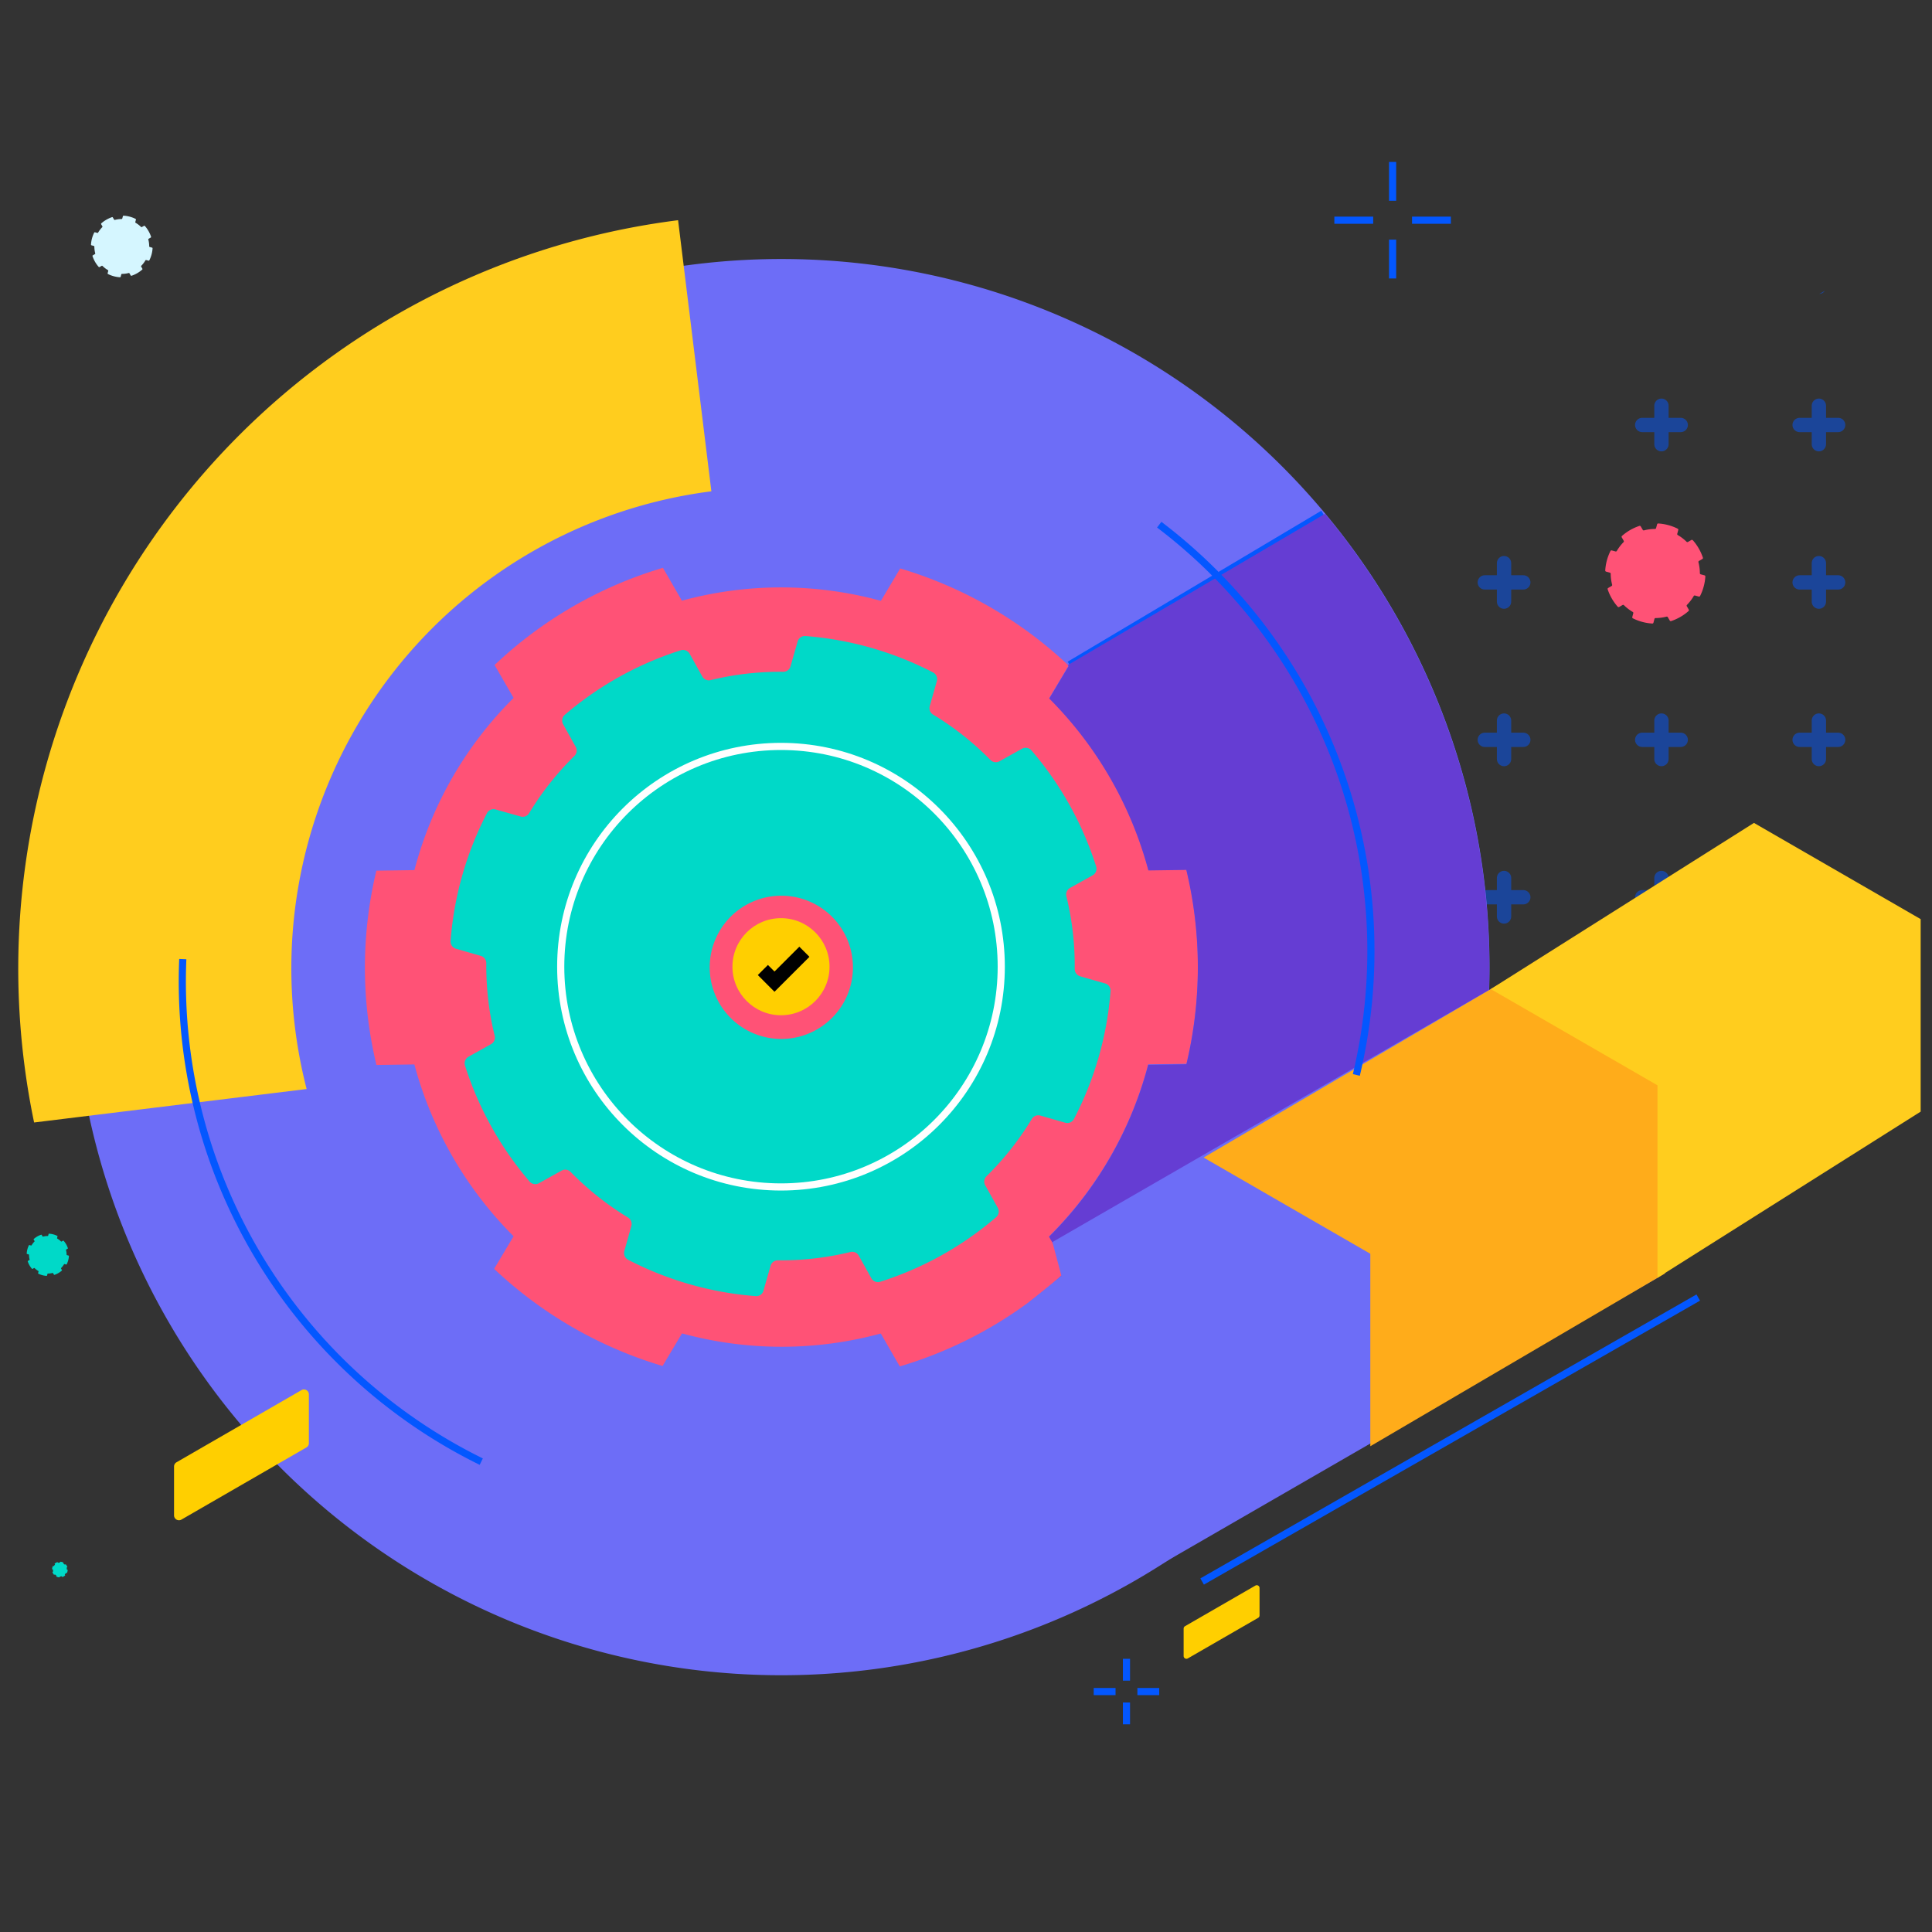
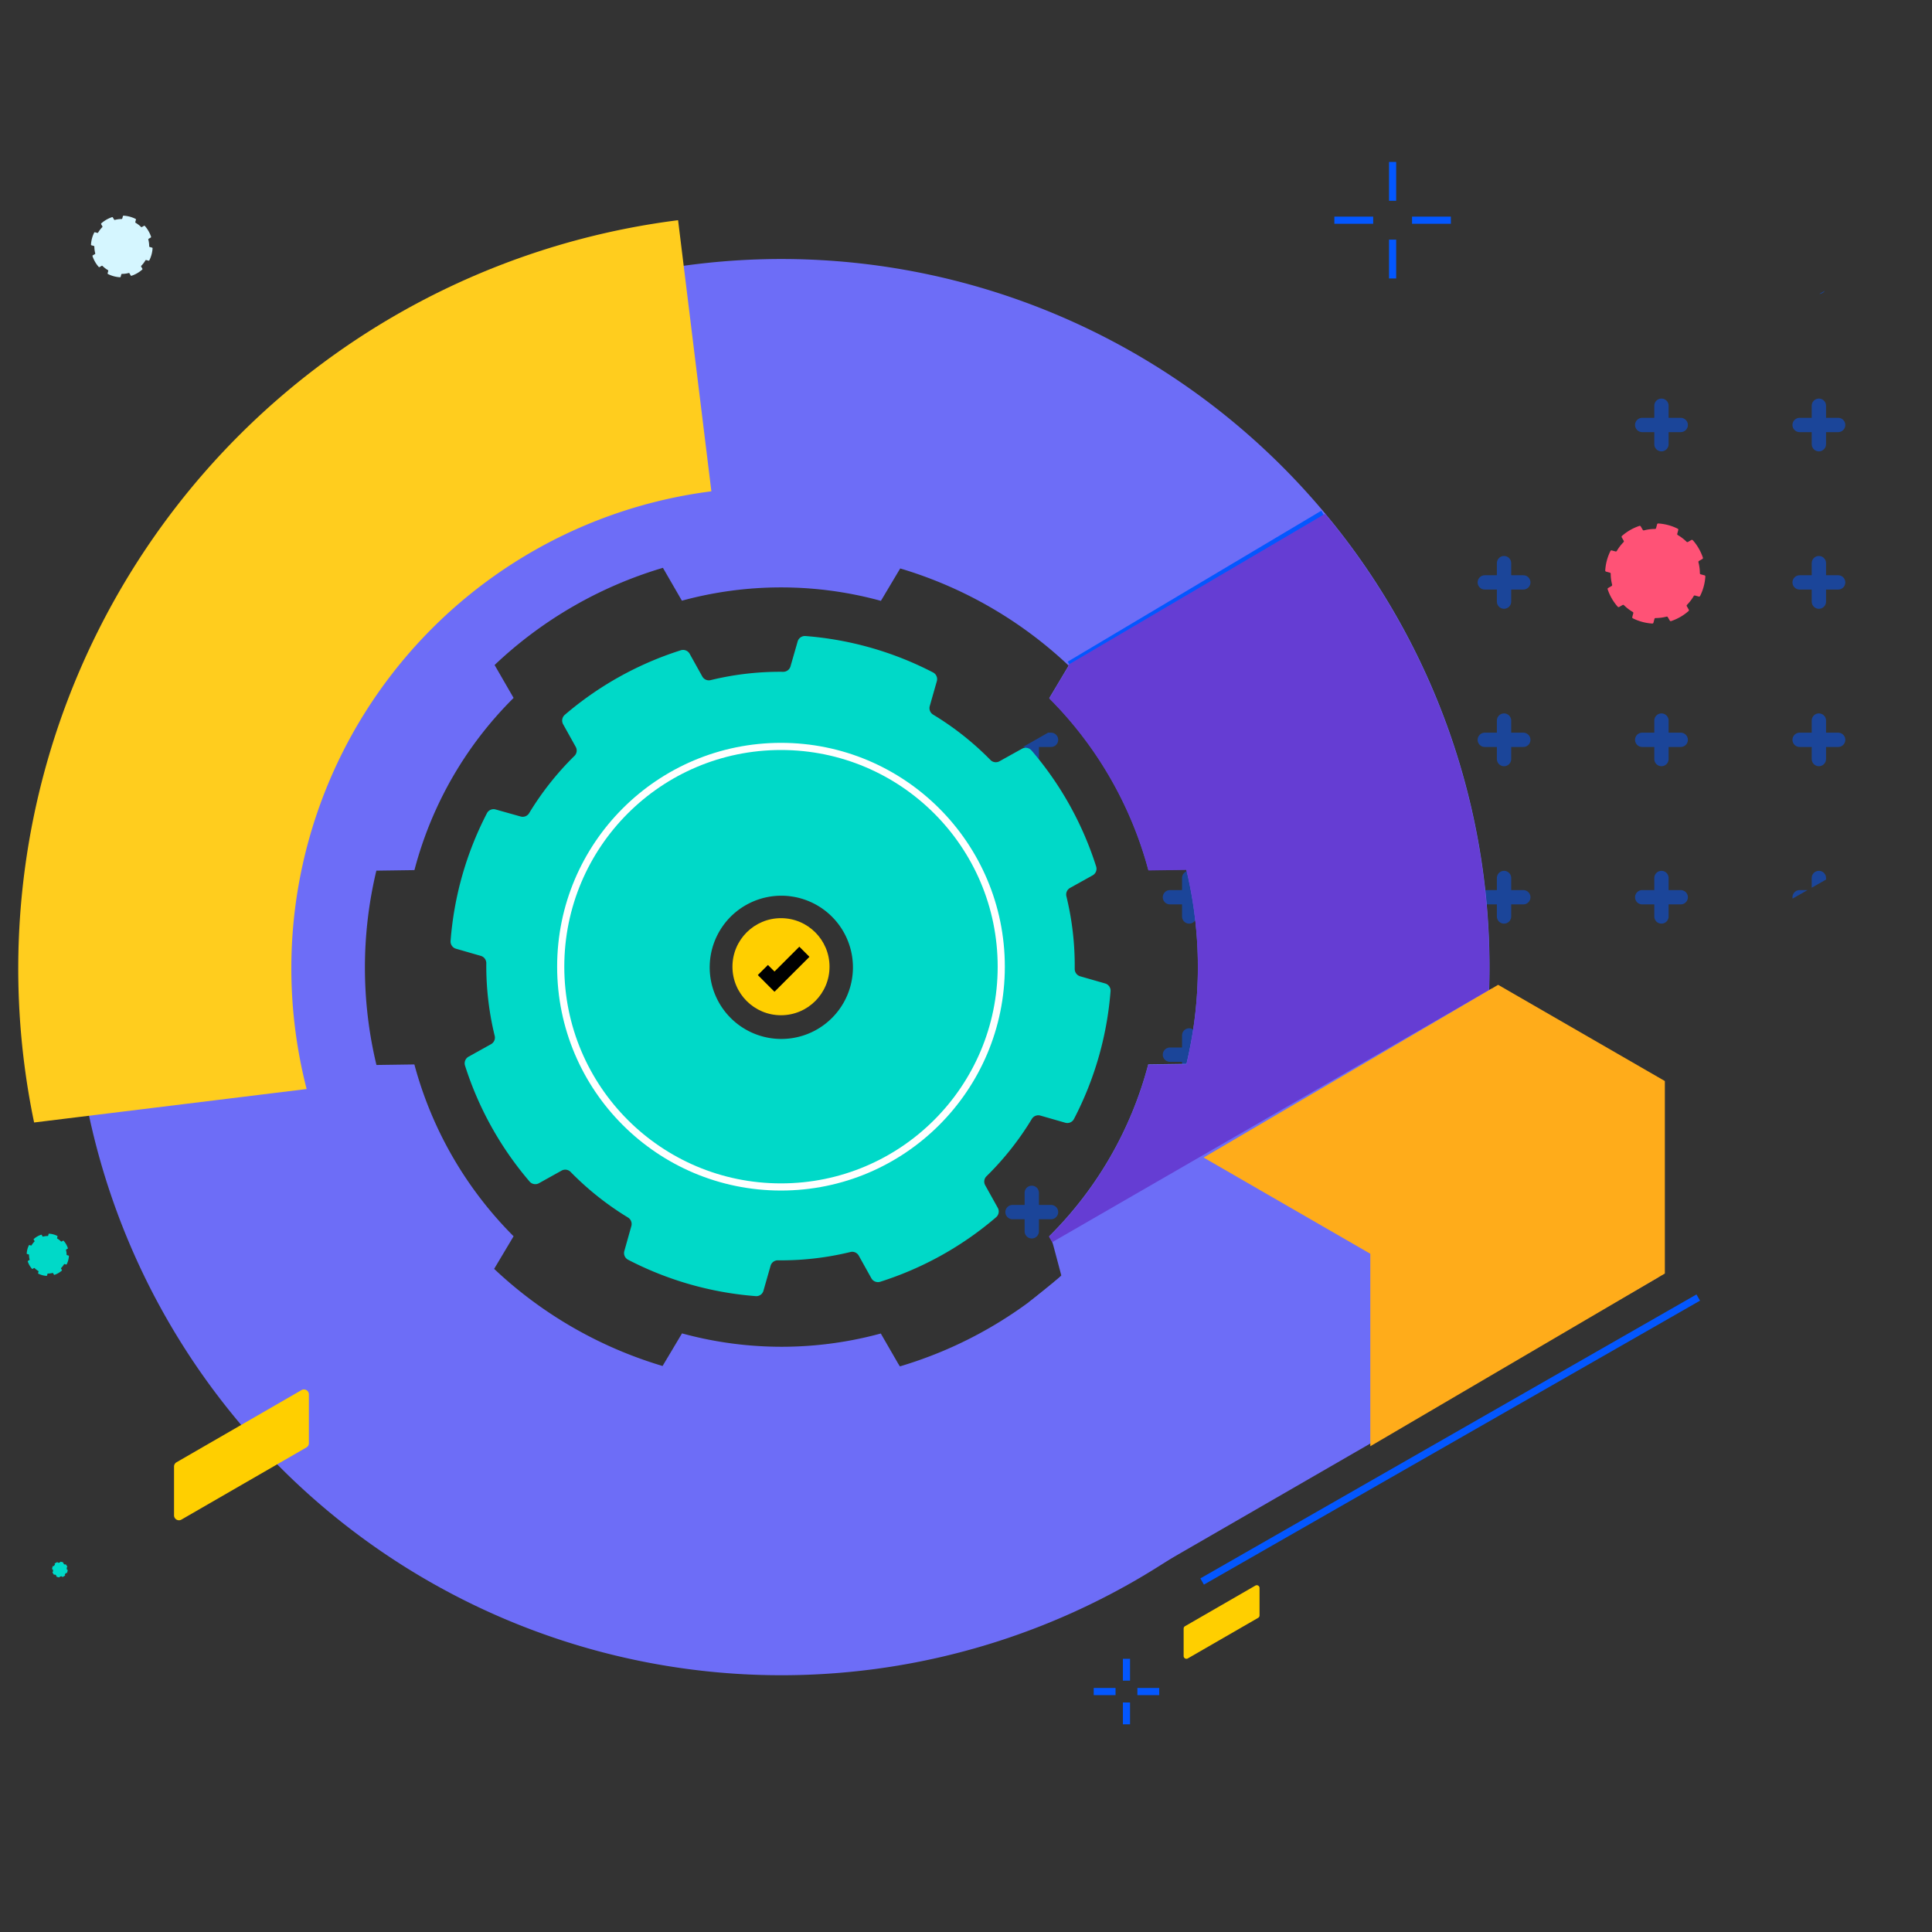
<svg xmlns="http://www.w3.org/2000/svg" width="270" height="270" viewBox="0 0 270 270">
  <rect x="0" y="0" width="270" height="270" fill="#333333" stroke="none" />
  <defs>
    <clipPath id="a">
      <path class="a" d="m341.2 2891.157 177.17-100.791a8.961 8.961 0 0 1 13.445 7.768v61.751a8.957 8.957 0 0 1-4.486 7.761l-177.147 100.785a8.959 8.959 0 0 1-13.445-7.761v-61.731a8.973 8.973 0 0 1 4.463-7.782Z" transform="translate(-336.737 -2789.163)" />
    </clipPath>
    <clipPath id="b">
      <path class="b" d="M0 0h279.022v253.761H0z" />
    </clipPath>
    <style>.a{fill:#ffcf00}.b,.e,.j{fill:none}.e,.j{stroke:#0357ff}.e{stroke-linecap:round;stroke-width:2px}.f{fill:#ff5276}.h{fill:#00d9c8}.i{fill:#6d6df7}.j{stroke-miterlimit:10}.p{fill:#ffcd1e}</style>
  </defs>
  <g transform="translate(-1275 -182)">
    <g transform="translate(-1574.925 -6105.793)">
      <g transform="translate(2924.844 6326.36)" opacity=".5" clip-path="url(#a)">
        <g transform="translate(-68.727 -7.176)" clip-path="url(#b)">
          <path class="e" d="M5.999 3.309v5.379M3.309 6h5.383M27.999 3.309v5.379M25.309 6h5.383M49.999 3.309v5.379M47.309 6h5.383M71.999 3.309v5.379M69.309 6h5.383M93.999 3.309v5.379M91.309 6h5.383M115.999 3.309v5.379M113.309 6h5.383M137.999 3.309v5.379M135.309 6h5.383M159.999 3.309v5.379M157.309 6h5.383M181.999 3.309v5.379M179.309 6h5.383M203.999 3.309v5.379M201.309 6h5.383M225.999 3.309v5.379M223.309 6h5.383M247.999 3.309v5.379M245.309 6h5.383M269.999 3.309v5.379M267.309 6h5.383M5.999 25.309v5.379M3.309 28h5.383M27.999 25.309v5.379M25.309 28h5.383M49.999 25.309v5.379M47.309 28h5.383M71.999 25.309v5.379M69.309 28h5.383M93.999 25.309v5.379M91.309 28h5.383M115.999 25.309v5.379M113.309 28h5.383M137.999 25.309v5.379M135.309 28h5.383M159.999 25.309v5.379M157.309 28h5.383M181.999 25.309v5.379M179.309 28h5.383M203.999 25.309v5.379M201.309 28h5.383M225.999 25.309v5.379M223.309 28h5.383M247.999 25.309v5.379M245.309 28h5.383M269.999 25.309v5.379M267.309 28h5.383M5.999 47.309v5.379M3.309 50h5.383M27.999 47.309v5.379M25.309 50h5.383M49.999 47.309v5.379M47.309 50h5.383M71.999 47.309v5.379M69.309 50h5.383M93.999 47.309v5.379M91.309 50h5.383M115.999 47.309v5.379M113.309 50h5.383M137.999 47.309v5.379M135.309 50h5.383M159.999 47.309v5.379M157.309 50h5.383M181.999 47.309v5.379M179.309 50h5.383M203.999 47.309v5.379M201.309 50h5.383M225.999 47.309v5.379M223.309 50h5.383M247.999 47.309v5.379M245.309 50h5.383M269.999 47.309v5.379M267.309 50h5.383M5.999 69.309v5.379M3.309 72h5.383M27.999 69.309v5.379M25.309 72h5.383M49.999 69.309v5.379M47.309 72h5.383M71.999 69.309v5.379M69.309 72h5.383M93.999 69.309v5.379M91.309 72h5.383M115.999 69.309v5.379M113.309 72h5.383M137.999 69.309v5.379M135.309 72h5.383M159.999 69.309v5.379M157.309 72h5.383M181.999 69.309v5.379M179.309 72h5.383M203.999 69.309v5.379M201.309 72h5.383M225.999 69.309v5.379M223.309 72h5.383M247.999 69.309v5.379M245.309 72h5.383M269.999 69.309v5.379M267.309 72h5.383M5.999 91.309v5.379M3.309 94h5.383M27.999 91.309v5.379M25.309 94h5.383M49.999 91.309v5.379M47.309 94h5.383M71.999 91.309v5.379M69.309 94h5.383M93.999 91.309v5.379M91.309 94h5.383M115.999 91.309v5.379M113.309 94h5.383M137.999 91.309v5.379M135.309 94h5.383M159.999 91.309v5.379M157.309 94h5.383M181.999 91.309v5.379M179.309 94h5.383M203.999 91.309v5.379M201.309 94h5.383M225.999 91.309v5.379M223.309 94h5.383M247.999 91.309v5.379M245.309 94h5.383M269.999 91.309v5.379M267.309 94h5.383M5.999 113.309v5.379M3.309 116h5.383M27.999 113.309v5.379M25.309 116h5.383M49.999 113.309v5.379M47.309 116h5.383M71.999 113.309v5.379M69.309 116h5.383M93.999 113.309v5.379M91.309 116h5.383M115.999 113.309v5.379M113.309 116h5.383M137.999 113.309v5.379M135.309 116h5.383M159.999 113.309v5.379M157.309 116h5.383M181.999 113.309v5.379M179.309 116h5.383M203.999 113.309v5.379M201.309 116h5.383M225.999 113.309v5.379M223.309 116h5.383M247.999 113.309v5.379M245.309 116h5.383M269.999 113.309v5.379M267.309 116h5.383" />
          <g>
            <path class="e" d="M5.999 135.309v5.379M3.309 138h5.383" />
          </g>
          <g>
            <path class="e" d="M27.999 135.309v5.379M25.309 138h5.383" />
          </g>
          <g>
            <path class="e" d="M49.999 135.309v5.379M47.309 138h5.383" />
          </g>
          <g>
-             <path class="e" d="M71.999 135.309v5.379M69.309 138h5.383" />
-           </g>
+             </g>
          <g>
            <path class="e" d="M93.999 135.309v5.379M91.309 138h5.383" />
          </g>
          <g>
            <path class="e" d="M115.999 135.309v5.379M113.309 138h5.383" />
          </g>
          <g>
            <path class="e" d="M137.999 135.309v5.379M135.309 138h5.383" />
          </g>
          <g>
            <path class="e" d="M159.999 135.309v5.379M157.309 138h5.383" />
          </g>
          <g>
            <path class="e" d="M181.999 135.309v5.379M179.309 138h5.383" />
          </g>
          <g>
            <path class="e" d="M203.999 135.309v5.379M201.309 138h5.383" />
          </g>
          <g>
            <path class="e" d="M225.999 135.309v5.379M223.309 138h5.383" />
          </g>
          <g>
            <path class="e" d="M247.999 135.309v5.379M245.309 138h5.383" />
          </g>
          <g>
            <path class="e" d="M269.999 135.309v5.379M267.309 138h5.383" />
          </g>
          <g>
            <path class="e" d="M5.999 157.309v5.379M3.309 160h5.383" />
          </g>
          <g>
            <path class="e" d="M27.999 157.309v5.379M25.309 160h5.383" />
          </g>
          <g>
            <path class="e" d="M49.999 157.309v5.379M47.309 160h5.383" />
          </g>
          <g>
            <path class="e" d="M71.999 157.309v5.379M69.309 160h5.383" />
          </g>
          <g>
            <path class="e" d="M93.999 157.309v5.379M91.309 160h5.383" />
          </g>
          <g>
            <path class="e" d="M115.999 157.309v5.379M113.309 160h5.383" />
          </g>
          <g>
            <path class="e" d="M137.999 157.309v5.379M135.309 160h5.383" />
          </g>
          <g>
            <path class="e" d="M159.999 157.309v5.379M157.309 160h5.383" />
          </g>
          <g>
            <path class="e" d="M181.999 157.309v5.379M179.309 160h5.383" />
          </g>
          <g>
            <path class="e" d="M203.999 157.309v5.379M201.309 160h5.383" />
          </g>
          <g>
            <path class="e" d="M225.999 157.309v5.379M223.309 160h5.383" />
          </g>
          <g>
            <path class="e" d="M247.999 157.309v5.379M245.309 160h5.383" />
          </g>
          <g>
            <path class="e" d="M269.999 157.309v5.379M267.309 160h5.383" />
          </g>
          <g>
            <path class="e" d="M5.999 179.309v5.379M3.309 182h5.383" />
          </g>
          <g>
            <path class="e" d="M27.999 179.309v5.379M25.309 182h5.383" />
          </g>
          <g>
            <path class="e" d="M49.999 179.309v5.379M47.309 182h5.383" />
          </g>
          <g>
            <path class="e" d="M71.999 179.309v5.379M69.309 182h5.383" />
          </g>
          <g>
            <path class="e" d="M93.999 179.309v5.379M91.309 182h5.383" />
          </g>
          <g>
            <path class="e" d="M115.999 179.309v5.379M113.309 182h5.383" />
          </g>
          <g>
            <path class="e" d="M137.999 179.309v5.379M135.309 182h5.383" />
          </g>
          <g>
-             <path class="e" d="M159.999 179.309v5.379M157.309 182h5.383" />
+             <path class="e" d="M159.999 179.309v5.379M157.309 182" />
          </g>
          <g>
            <path class="e" d="M181.999 179.309v5.379M179.309 182h5.383" />
          </g>
          <g>
            <path class="e" d="M203.999 179.309v5.379M201.309 182h5.383" />
          </g>
          <g>
            <path class="e" d="M225.999 179.309v5.379M223.309 182h5.383" />
          </g>
          <g>
            <path class="e" d="M247.999 179.309v5.379M245.309 182h5.383" />
          </g>
          <g>
            <path class="e" d="M269.999 179.309v5.379M267.309 182h5.383" />
          </g>
          <g>
            <path class="e" d="M5.999 201.309v5.379M3.309 204h5.383" />
          </g>
          <g>
            <path class="e" d="M27.999 201.309v5.379M25.309 204h5.383" />
          </g>
          <g>
            <path class="e" d="M49.999 201.309v5.379M47.309 204h5.383" />
          </g>
          <g>
            <path class="e" d="M71.999 201.309v5.379M69.309 204h5.383" />
          </g>
          <g>
            <path class="e" d="M93.999 201.309v5.379M91.309 204h5.383" />
          </g>
          <g>
            <path class="e" d="M115.999 201.309v5.379M113.309 204h5.383" />
          </g>
          <g>
            <path class="e" d="M137.999 201.309v5.379M135.309 204h5.383" />
          </g>
          <g>
            <path class="e" d="M159.999 201.309v5.379M157.309 204h5.383" />
          </g>
          <g>
            <path class="e" d="M181.999 201.309v5.379M179.309 204h5.383" />
          </g>
          <g>
            <path class="e" d="M203.999 201.309v5.379M201.309 204h5.383" />
          </g>
          <g>
            <path class="e" d="M225.999 201.309v5.379M223.309 204h5.383" />
          </g>
          <g>
            <path class="e" d="M247.999 201.309v5.379M245.309 204h5.383" />
          </g>
          <g>
            <path class="e" d="M269.999 201.309v5.379M267.309 204h5.383" />
          </g>
          <g>
            <path class="e" d="M5.999 223.309v5.379M3.309 226h5.383" />
          </g>
          <g>
            <path class="e" d="M27.999 223.309v5.379M25.309 226h5.383" />
          </g>
          <g>
            <path class="e" d="M49.999 223.309v5.379M47.309 226h5.383" />
          </g>
          <g>
            <path class="e" d="M71.999 223.309v5.379M69.309 226h5.383" />
          </g>
          <g>
            <path class="e" d="M93.999 223.309v5.379M91.309 226h5.383" />
          </g>
          <g>
            <path class="e" d="M115.999 223.309v5.379M113.309 226h5.383" />
          </g>
          <g>
            <path class="e" d="M137.999 223.309v5.379M135.309 226h5.383" />
          </g>
          <g>
            <path class="e" d="M159.999 223.309v5.379M157.309 226h5.383" />
          </g>
          <g>
            <path class="e" d="M181.999 223.309v5.379M179.309 226h5.383" />
          </g>
          <g>
            <path class="e" d="M203.999 223.309v5.379M201.309 226h5.383" />
          </g>
          <g>
            <path class="e" d="M225.999 223.309v5.379M223.309 226h5.383" />
          </g>
          <g>
-             <path class="e" d="M247.999 223.309v5.379M245.309 226h5.383" />
-           </g>
+             </g>
          <g>
            <path class="e" d="M269.999 223.309v5.379M267.309 226h5.383" />
          </g>
          <g>
            <path class="e" d="M5.999 245.309v5.379M3.309 248h5.383" />
          </g>
          <g>
            <path class="e" d="M27.999 245.309v5.379M25.309 248h5.383" />
          </g>
          <g>
            <path class="e" d="M49.999 245.309v5.379M47.309 248h5.383" />
          </g>
          <g>
            <path class="e" d="M71.999 245.309v5.379M69.309 248h5.383" />
          </g>
          <g>
            <path class="e" d="M93.999 245.309v5.379M91.309 248h5.383" />
          </g>
          <g>
            <path class="e" d="M115.999 245.309v5.379M113.309 248h5.383" />
          </g>
          <g>
            <path class="e" d="M137.999 245.309v5.379M135.309 248h5.383" />
          </g>
          <g>
            <path class="e" d="M159.999 245.309v5.379M157.309 248h5.383" />
          </g>
          <g>
            <path class="e" d="M181.999 245.309v5.379M179.309 248h5.383" />
          </g>
          <g>
            <path class="e" d="M203.999 245.309v5.379M201.309 248h5.383" />
          </g>
          <g>
            <path class="e" d="M225.999 245.309v5.379M223.309 248h5.383" />
          </g>
          <g>
            <path class="e" d="M247.999 245.309v5.379M245.309 248h5.383" />
          </g>
          <g>
            <path class="e" d="M269.999 245.309v5.379M267.309 248h5.383" />
          </g>
        </g>
      </g>
-       <circle class="f" cx="69.783" cy="69.783" r="69.783" transform="translate(2889.285 6353.108)" />
      <path d="m3087.258 6469.127-69.333 39.684" stroke-miterlimit="10.005" stroke-width="1.001" stroke="#0357ff" fill="none" />
      <path class="h" d="M2981.487 6463.23a46.5 46.5 0 0 1-8.544 3.69 1.056 1.056 0 0 1-1.241-.483l-1.763-3.166a1.052 1.052 0 0 0-1.15-.512 40.876 40.876 0 0 1-10.154 1.166 1.047 1.047 0 0 0-1.02.758l-.995 3.488a1.032 1.032 0 0 1-1.076.758 46.472 46.472 0 0 1-17.854-5.091 1.054 1.054 0 0 1-.513-1.215l.984-3.5a1.062 1.062 0 0 0-.47-1.18 41.021 41.021 0 0 1-8.035-6.385 1.048 1.048 0 0 0-1.244-.172l-3.172 1.766a1.053 1.053 0 0 1-1.309-.242 46.6 46.6 0 0 1-9.019-16.2 1.06 1.06 0 0 1 .486-1.239l3.158-1.758a1.047 1.047 0 0 0 .507-1.147 41.149 41.149 0 0 1-1.177-10.164 1.058 1.058 0 0 0-.756-1.021l-3.474-1a1.05 1.05 0 0 1-.762-1.083 46.475 46.475 0 0 1 5.085-17.864 1.045 1.045 0 0 1 1.214-.515l3.5.984a1.05 1.05 0 0 0 1.18-.469 41 41 0 0 1 6.343-8.014 1.047 1.047 0 0 0 .171-1.247l-1.769-3.175a1.058 1.058 0 0 1 .242-1.31 46.476 46.476 0 0 1 16.181-9.009 1.056 1.056 0 0 1 1.26.473l1.771 3.181a1.051 1.051 0 0 0 1.149.513 40.775 40.775 0 0 1 10.156-1.167 1.049 1.049 0 0 0 1.02-.756l1-3.482a1.054 1.054 0 0 1 1.079-.762 46.517 46.517 0 0 1 17.852 5.093 1.052 1.052 0 0 1 .52 1.22l-.992 3.487a1.061 1.061 0 0 0 .469 1.18 40.745 40.745 0 0 1 8.028 6.354 1.051 1.051 0 0 0 1.246.171l3.162-1.76a1.055 1.055 0 0 1 1.308.243l.025.018a46.5 46.5 0 0 1 9.018 16.194 1.051 1.051 0 0 1-.483 1.241l-3.165 1.762a1.056 1.056 0 0 0-.513 1.149 40.885 40.885 0 0 1 1.167 10.169 1.066 1.066 0 0 0 .762 1.032l3.486 1a1.04 1.04 0 0 1 .76 1.081 46.453 46.453 0 0 1-5.115 17.864 1.043 1.043 0 0 1-1.216.518l-3.483-1a1.06 1.06 0 0 0-1.191.477 40.765 40.765 0 0 1-6.343 8.014 1.047 1.047 0 0 0-.17 1.246l1.762 3.166a1.054 1.054 0 0 1-.243 1.31 46.515 46.515 0 0 1-7.64 5.322Zm-27.254-48.988a10.009 10.009 0 1 0 3.8-1.213 10.01 10.01 0 0 0-3.799 1.213Z" />
      <path class="i" d="M2909.647 6337.248a98.96 98.96 0 1 0 135.182 36.222 98.961 98.961 0 0 0-135.182-36.222Zm95.414 59.183a53.3 53.3 0 0 1 5.361 12.948l5.3-.075a58.218 58.218 0 0 1 .013 27.157l-5.344.076c-.013.047-.024.094-.036.142a52.715 52.715 0 0 1-13.816 23.891l2.657 4.6a58.222 58.222 0 0 1-23.525 13.582l-2.654-4.6a52.718 52.718 0 0 1-27.625.025l-.154-.042-2.717 4.557a58.6 58.6 0 0 1-23.538-13.574l2.717-4.555a53.615 53.615 0 0 1-13.866-24.013l-5.3.075a58.235 58.235 0 0 1-.012-27.157l5.321-.075c.016-.058.029-.116.045-.175a52.721 52.721 0 0 1 13.813-23.888l-2.656-4.6a58.235 58.235 0 0 1 23.525-13.582l2.652 4.592a52.716 52.716 0 0 1 27.627-.028c.061.017.121.035.182.054l2.7-4.532a58.579 58.579 0 0 1 23.538 13.574l-2.708 4.538a53.352 53.352 0 0 1 8.5 11.085Z" />
      <path class="a" d="m2874.593 6492.147 17.464-10.083a.689.689 0 0 1 1.034.6v6.812a.687.687 0 0 1-.344.6l-17.465 10.083a.689.689 0 0 1-.942-.251.681.681 0 0 1-.092-.346v-6.811a.688.688 0 0 1 .345-.604ZM3015.535 6515.055l9.83-5.673a.387.387 0 0 1 .583.336v3.833a.39.39 0 0 1-.194.337l-9.831 5.672a.388.388 0 0 1-.583-.335v-3.833a.39.39 0 0 1 .195-.337Z" />
      <path class="j" d="M3044.544 6310.425v5.428M3044.544 6321.281v5.428M3041.831 6318.566h-5.428M3052.687 6318.566h-5.428M3007.35 6519.614v3.052M3007.35 6525.718v3.052M3005.825 6524.192h-3.052M3011.928 6524.192h-3.052" />
      <path class="h" d="M2858.816 6461.196a.066.066 0 0 0-.083-.014l-.2.115a.066.066 0 0 1-.079-.01 2.621 2.621 0 0 0-.52-.4.068.068 0 0 1-.031-.075l.06-.224a.069.069 0 0 0-.034-.078 2.976 2.976 0 0 0-1.145-.307.067.067 0 0 0-.068.05l-.06.223a.066.066 0 0 1-.064.049 2.613 2.613 0 0 0-.648.085.066.066 0 0 1-.074-.032l-.118-.2a.066.066 0 0 0-.081-.029 2.981 2.981 0 0 0-1.024.592.067.067 0 0 0-.014.083l.116.2a.067.067 0 0 1-.01.079 2.617 2.617 0 0 0-.4.519.069.069 0 0 1-.074.031l-.224-.06a.065.065 0 0 0-.077.034 2.966 2.966 0 0 0-.306 1.144.069.069 0 0 0 .05.069l.222.06a.066.066 0 0 1 .049.064 2.646 2.646 0 0 0 .086.648.067.067 0 0 1-.032.074l-.2.115a.067.067 0 0 0-.03.08 2.982 2.982 0 0 0 .592 1.025.066.066 0 0 0 .084.013l.2-.115a.065.065 0 0 1 .08.01 2.61 2.61 0 0 0 .52.4.068.068 0 0 1 .031.074l-.059.225a.069.069 0 0 0 .034.078 2.974 2.974 0 0 0 1.146.307.065.065 0 0 0 .067-.049l.06-.224a.068.068 0 0 1 .064-.05 2.7 2.7 0 0 0 .647-.084.066.066 0 0 1 .074.032l.116.2a.066.066 0 0 0 .079.03 2.965 2.965 0 0 0 1.024-.591.067.067 0 0 0 .014-.083l-.115-.2a.067.067 0 0 1 .01-.081 2.608 2.608 0 0 0 .4-.517.066.066 0 0 1 .075-.032l.224.061a.067.067 0 0 0 .077-.035 2.97 2.97 0 0 0 .309-1.145.066.066 0 0 0-.05-.068l-.223-.061a.066.066 0 0 1-.05-.065 2.654 2.654 0 0 0-.084-.647.067.067 0 0 1 .031-.074l.2-.116a.069.069 0 0 0 .03-.08 2.971 2.971 0 0 0-.592-1.025" />
      <path class="f" d="M3086.49 6363.291a.16.16 0 0 0-.2-.032l-.472.273a.159.159 0 0 1-.189-.023 6.156 6.156 0 0 0-1.233-.941.16.16 0 0 1-.073-.177l.144-.529a.159.159 0 0 0-.082-.184 7.062 7.062 0 0 0-2.718-.729.159.159 0 0 0-.159.119l-.143.53a.157.157 0 0 1-.152.116 6.143 6.143 0 0 0-1.537.2.158.158 0 0 1-.176-.077l-.277-.479a.16.16 0 0 0-.192-.069 7.053 7.053 0 0 0-2.432 1.4.157.157 0 0 0-.033.2l.275.478a.157.157 0 0 1-.021.189 6.252 6.252 0 0 0-.942 1.229.158.158 0 0 1-.178.073l-.531-.141a.159.159 0 0 0-.182.082 7.025 7.025 0 0 0-.727 2.717.159.159 0 0 0 .117.162l.53.144a.16.16 0 0 1 .117.152 6.2 6.2 0 0 0 .2 1.538.159.159 0 0 1-.076.176l-.477.275a.158.158 0 0 0-.071.189 7.038 7.038 0 0 0 1.405 2.433.158.158 0 0 0 .2.034l.477-.275a.159.159 0 0 1 .19.022 6.226 6.226 0 0 0 1.233.948.159.159 0 0 1 .074.177l-.141.53a.161.161 0 0 0 .081.184 7.048 7.048 0 0 0 2.718.729.155.155 0 0 0 .159-.118l.142-.53a.159.159 0 0 1 .152-.118 6.31 6.31 0 0 0 1.538-.2.155.155 0 0 1 .175.075l.276.477a.158.158 0 0 0 .189.07 7.009 7.009 0 0 0 2.431-1.4.159.159 0 0 0 .034-.2l-.275-.477a.159.159 0 0 1 .023-.189 6.132 6.132 0 0 0 .942-1.229.16.16 0 0 1 .181-.076l.53.143a.159.159 0 0 0 .182-.082 7.03 7.03 0 0 0 .734-2.72.159.159 0 0 0-.117-.162l-.53-.142a.16.16 0 0 1-.118-.157 6.212 6.212 0 0 0-.2-1.537.16.16 0 0 1 .074-.175l.477-.275a.159.159 0 0 0 .071-.188 7.04 7.04 0 0 0-1.405-2.434" />
      <path d="M2870.167 6319.375a.1.1 0 0 0-.123-.02l-.291.168a.1.1 0 0 1-.116-.014 3.809 3.809 0 0 0-.758-.58.1.1 0 0 1-.046-.108l.088-.326a.1.1 0 0 0-.05-.113 4.333 4.333 0 0 0-1.671-.448.1.1 0 0 0-.1.072l-.088.325a.1.1 0 0 1-.094.072 3.765 3.765 0 0 0-.945.124.1.1 0 0 1-.106-.047l-.171-.295a.1.1 0 0 0-.119-.043 4.357 4.357 0 0 0-1.494.864.1.1 0 0 0-.021.122l.17.294a.1.1 0 0 1-.014.116 3.863 3.863 0 0 0-.58.757.1.1 0 0 1-.109.046l-.328-.088a.1.1 0 0 0-.112.05 4.318 4.318 0 0 0-.447 1.672.1.1 0 0 0 .072.1l.325.089a.1.1 0 0 1 .072.093 3.8 3.8 0 0 0 .124.945.1.1 0 0 1-.046.105l-.292.17a.1.1 0 0 0-.043.116 4.329 4.329 0 0 0 .864 1.5.1.1 0 0 0 .123.021l.292-.169a.1.1 0 0 1 .117.015 3.874 3.874 0 0 0 .758.582.1.1 0 0 1 .045.11l-.086.327a.1.1 0 0 0 .051.112 4.315 4.315 0 0 0 1.671.449.1.1 0 0 0 .1-.072l.087-.326a.1.1 0 0 1 .094-.072 3.81 3.81 0 0 0 .945-.123.1.1 0 0 1 .106.046l.169.295a.1.1 0 0 0 .116.043 4.321 4.321 0 0 0 1.495-.863.1.1 0 0 0 .021-.123l-.168-.292a.1.1 0 0 1 .014-.116 3.752 3.752 0 0 0 .58-.757.1.1 0 0 1 .11-.046l.326.087a.1.1 0 0 0 .112-.05 4.318 4.318 0 0 0 .45-1.673.1.1 0 0 0-.071-.1l-.326-.087a.1.1 0 0 1-.072-.1 3.845 3.845 0 0 0-.123-.945.1.1 0 0 1 .046-.105l.293-.17a.1.1 0 0 0 .043-.116 4.326 4.326 0 0 0-.864-1.5" fill="#d5f6ff" />
      <path class="h" d="M2859.11 6506.412a.024.024 0 0 0-.031-.006l-.075.043a.024.024 0 0 1-.03 0 1 1 0 0 0-.193-.147.024.024 0 0 1-.011-.027l.021-.083a.024.024 0 0 0-.013-.029 1.116 1.116 0 0 0-.424-.114.026.026 0 0 0-.025.018l-.022.083a.027.027 0 0 1-.023.018.933.933 0 0 0-.241.032.025.025 0 0 1-.027-.012l-.043-.075a.025.025 0 0 0-.031-.011 1.125 1.125 0 0 0-.381.22.026.026 0 0 0 0 .032l.042.075a.025.025 0 0 1 0 .03.994.994 0 0 0-.147.192.025.025 0 0 1-.028.012l-.083-.022a.024.024 0 0 0-.028.013 1.1 1.1 0 0 0-.114.424.026.026 0 0 0 .018.025l.083.022a.025.025 0 0 1 .018.024.936.936 0 0 0 .032.24.026.026 0 0 1-.013.028l-.074.043a.024.024 0 0 0-.011.029 1.118 1.118 0 0 0 .22.382.026.026 0 0 0 .031 0l.074-.042a.026.026 0 0 1 .031 0 .963.963 0 0 0 .193.149.024.024 0 0 1 .011.028l-.021.083a.024.024 0 0 0 .013.029 1.1 1.1 0 0 0 .424.115.025.025 0 0 0 .026-.019l.022-.083a.024.024 0 0 1 .023-.018.96.96 0 0 0 .241-.032.026.026 0 0 1 .028.012l.042.075a.027.027 0 0 0 .031.012 1.109 1.109 0 0 0 .381-.22.026.026 0 0 0 0-.032l-.042-.074a.024.024 0 0 1 0-.03.954.954 0 0 0 .148-.193.025.025 0 0 1 .028-.012l.083.022a.026.026 0 0 0 .029-.013 1.12 1.12 0 0 0 .115-.424.023.023 0 0 0-.019-.025l-.083-.022a.026.026 0 0 1-.018-.024.931.931 0 0 0-.031-.241.025.025 0 0 1 .012-.027l.074-.043a.023.023 0 0 0 .011-.029 1.109 1.109 0 0 0-.22-.381" />
      <g transform="translate(2952.286 6416.108)">
        <circle class="a" cx="6.783" cy="6.783" r="6.783" />
        <path d="M10.053 4.695 5.876 8.871 4.251 7.245" stroke="#000" stroke-miterlimit="10" stroke-width="2" fill="none" />
      </g>
      <path d="m2999.393 6380.692 35.444-21.095" stroke="#0357ff" fill="none" />
      <path d="M3044.819 6373.531a99.66 99.66 0 0 0-9.715-13.934l-35.974 21.153c.045.042.092.083.137.126l-2.708 4.538a53.653 53.653 0 0 1 13.854 24.026l5.3-.075a58.21 58.21 0 0 1 .013 27.157l-5.344.076c-.013.047-.024.1-.035.142a52.721 52.721 0 0 1-13.817 23.891l2.658 4.6a58.313 58.313 0 0 1-5.361 4.5l37.536 20.925a99.043 99.043 0 0 0 13.451-117.131Z" fill="#653dd3" />
      <path class="i" d="M2979.818 6519.614a98.966 98.966 0 0 0 28.685-11.078l73.122-42.217v-26.9l-23.3-13.446-61.322 35.4 1.261 4.735-4.528 3.651Z" />
      <path d="m3059.291 6425.423-41.162 24.138 23.3 13.447v26.9l41.162-24.138v-26.9Z" fill="#ffac1a" />
      <g>
-         <path class="p" d="m3095.042 6402.795-36.782 23.224 23.3 13.447v26.9l36.782-23.223v-26.9Z" />
-       </g>
+         </g>
      <path class="p" d="M2891.141 6431.315a67.212 67.212 0 0 1 58.2-74.861l-4.652-37.887a105.424 105.424 0 0 0-91.382 117.81q.527 4.169 1.384 8.285l38.087-4.676a67.805 67.805 0 0 1-1.637-8.671Z" />
-       <path class="j" d="M2917.183 6492.058a74.766 74.766 0 0 1-41.713-70.228M3011.929 6361.117a74.768 74.768 0 0 1 27.546 76.9" />
    </g>
    <circle cx="30.783" cy="30.783" r="30.783" transform="translate(1353.361 286.314)" stroke="#fff" fill="none" />
    <path class="b" d="M1275 182h270v270h-270z" />
  </g>
</svg>